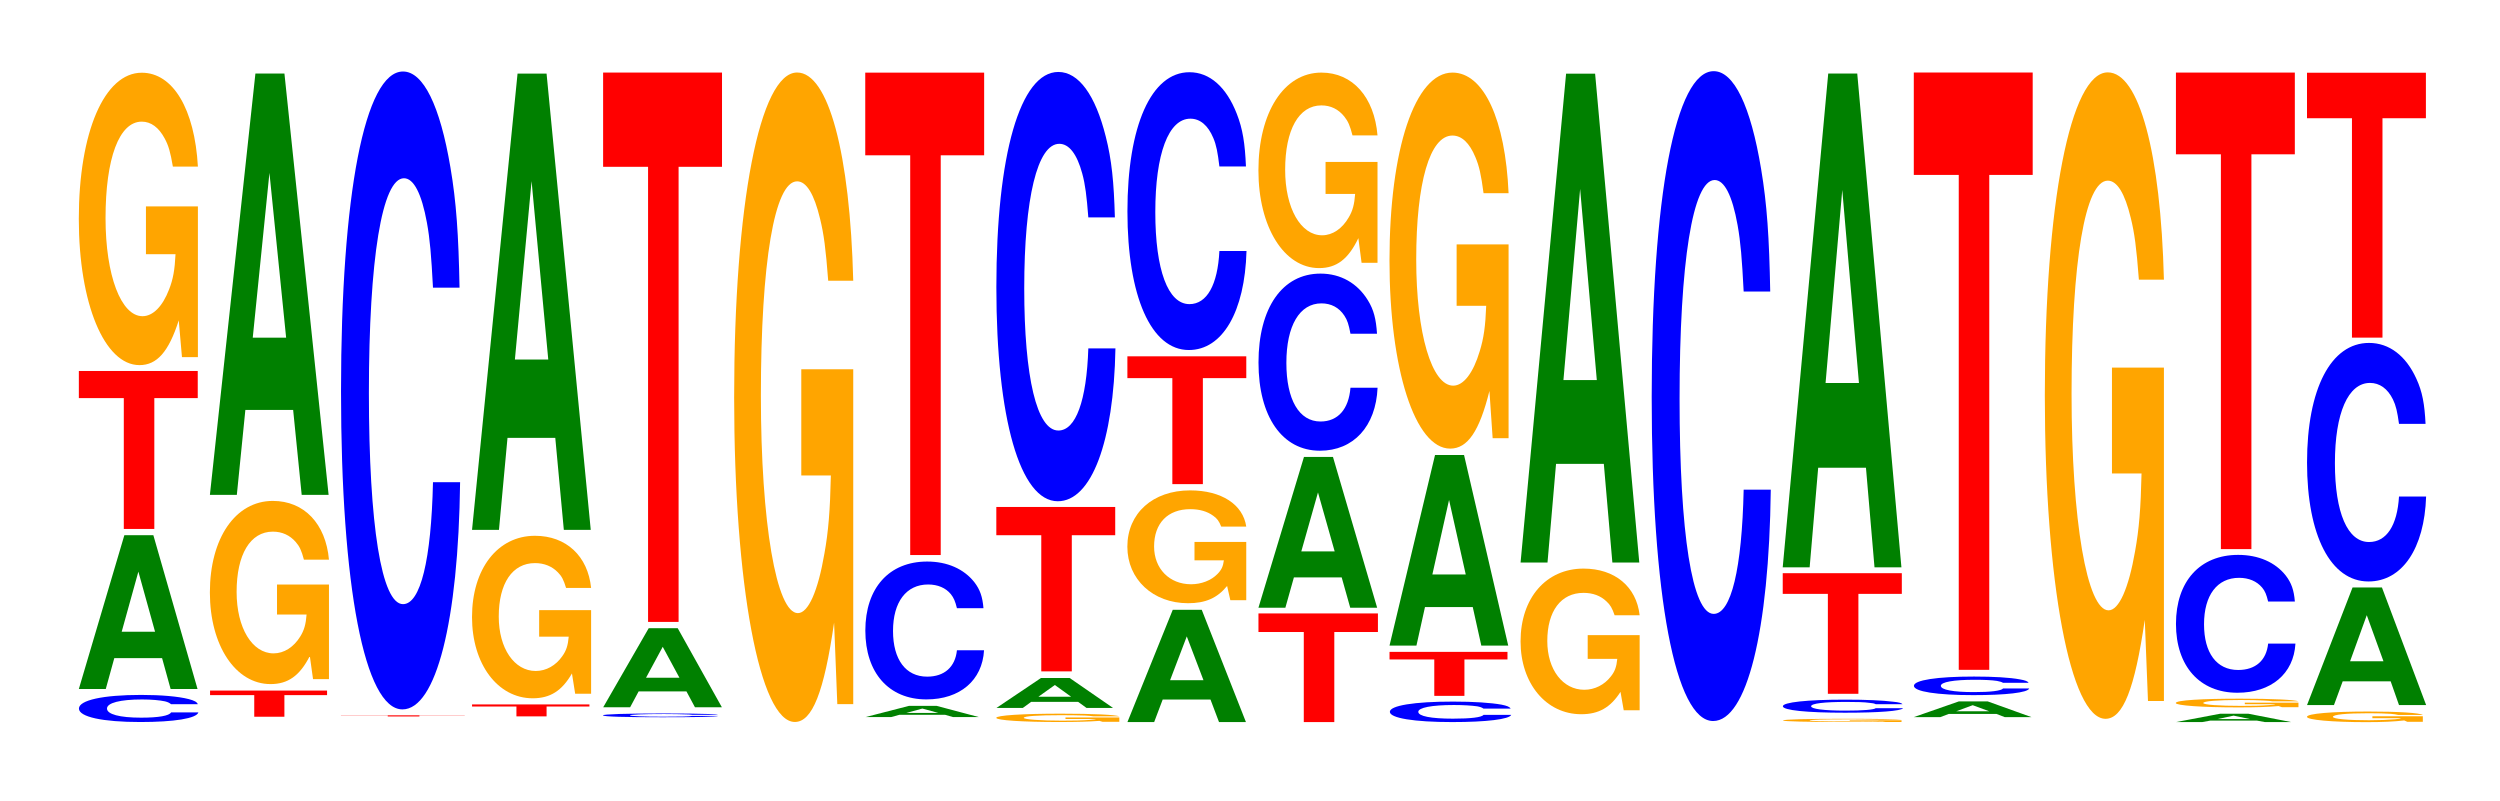
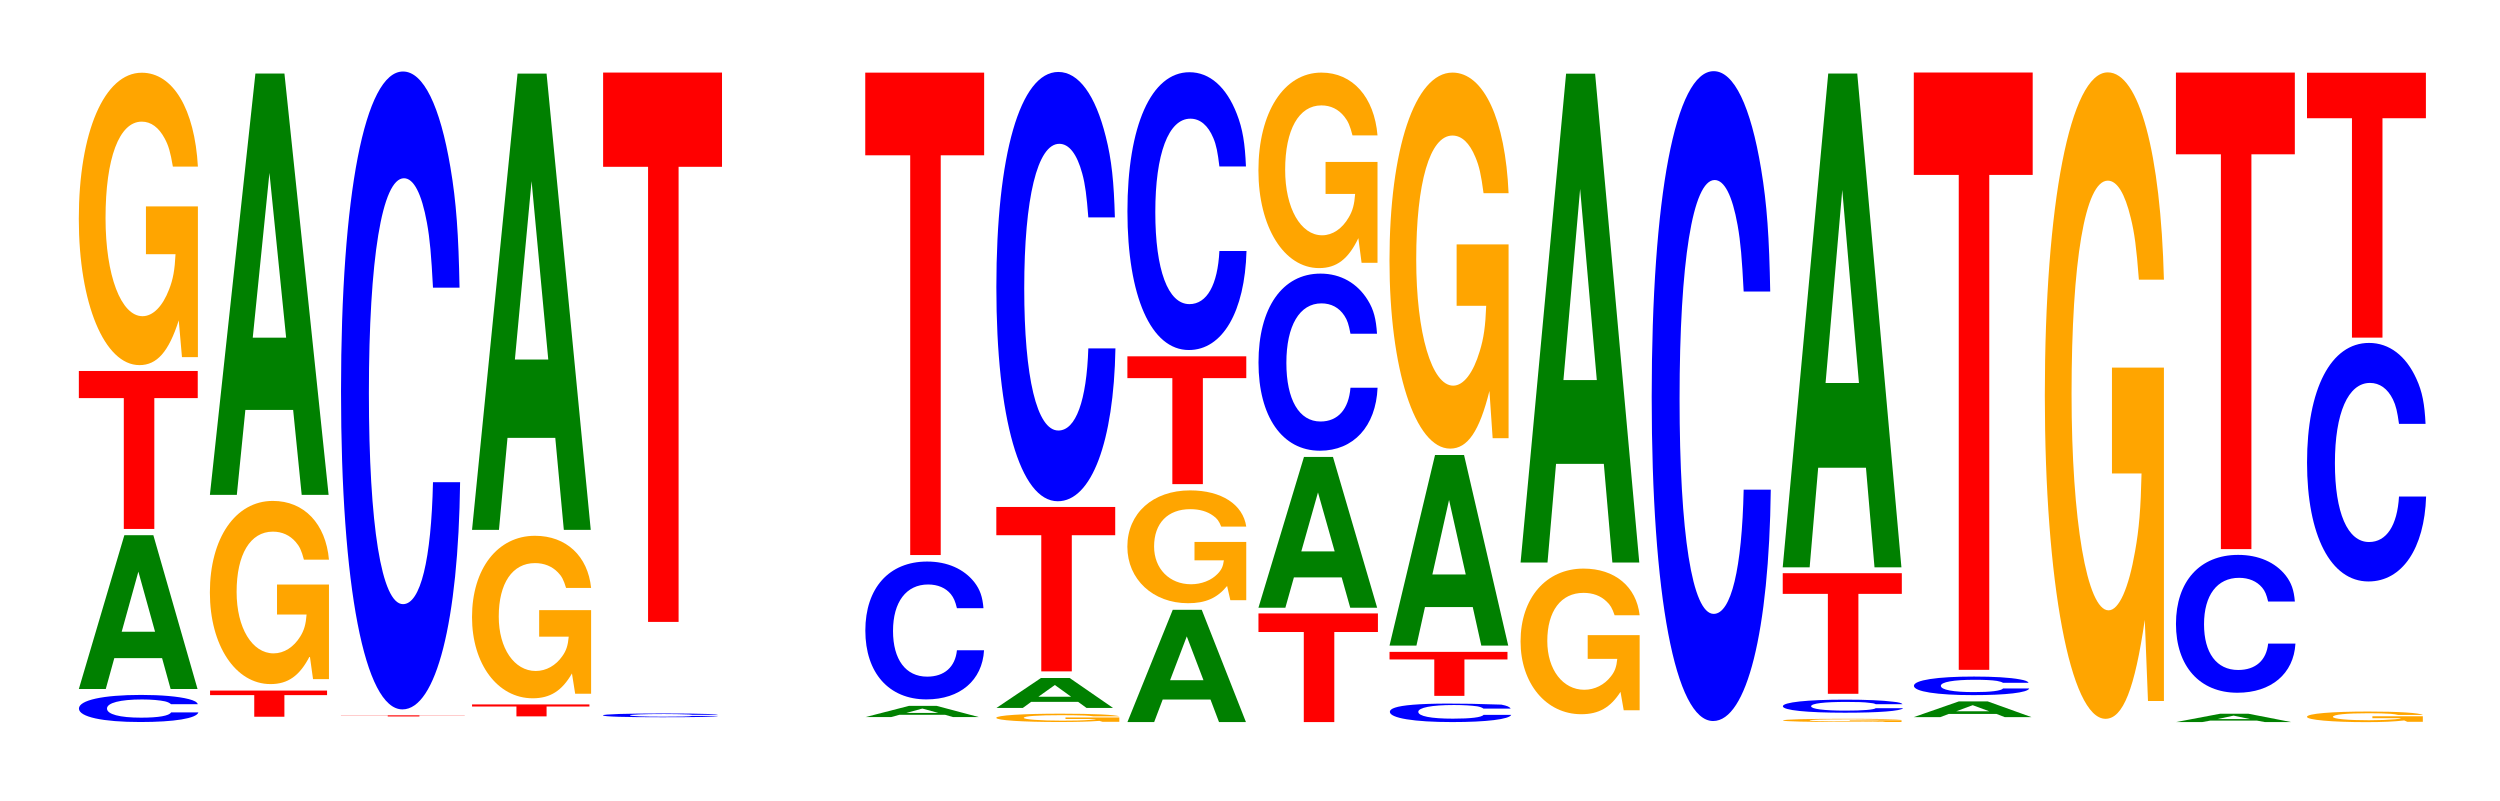
<svg xmlns="http://www.w3.org/2000/svg" xmlns:xlink="http://www.w3.org/1999/xlink" width="206pt" height="66pt" viewBox="0 0 206 66" version="1.1">
  <defs>
    <g>
      <symbol overflow="visible" id="glyph0-0">
        <path style="stroke:none;" d="M 10.469 -1.406 C 10.391 -1.594 10.188 -1.703 9.719 -1.828 C 8.859 -2.047 7.469 -2.172 5.797 -2.172 C 2.641 -2.172 0.672 -1.734 0.672 -1.047 C 0.672 -0.359 2.625 0.062 5.734 0.062 C 8.516 0.062 10.375 -0.234 10.516 -0.734 L 8.266 -0.734 C 8.125 -0.453 7.234 -0.297 5.797 -0.297 C 4.016 -0.297 2.984 -0.578 2.984 -1.047 C 2.984 -1.516 4.062 -1.797 5.875 -1.797 C 6.672 -1.797 7.328 -1.734 7.766 -1.641 C 8.016 -1.578 8.125 -1.516 8.266 -1.406 Z M 10.469 -1.406 " />
      </symbol>
      <symbol overflow="visible" id="glyph1-0">
        <path style="stroke:none;" d="M 7.234 -2.547 L 7.938 0 L 10.156 0 L 6.516 -12.672 L 4.125 -12.672 L 0.375 0 L 2.594 0 L 3.297 -2.547 Z M 6.656 -4.719 L 3.906 -4.719 L 5.281 -9.672 Z M 6.656 -4.719 " />
      </symbol>
      <symbol overflow="visible" id="glyph2-0">
        <path style="stroke:none;" d="M 6.453 -10.781 L 10.031 -10.781 L 10.031 -13.016 L 0.234 -13.016 L 0.234 -10.781 L 3.938 -10.781 L 3.938 0 L 6.453 0 Z M 6.453 -10.781 " />
      </symbol>
      <symbol overflow="visible" id="glyph3-0">
        <path style="stroke:none;" d="M 10.422 -12.359 L 6.141 -12.359 L 6.141 -8.422 L 8.578 -8.422 C 8.516 -7.125 8.375 -6.344 8.047 -5.516 C 7.516 -4.125 6.719 -3.312 5.859 -3.312 C 4.094 -3.312 2.812 -6.656 2.812 -11.391 C 2.812 -16.344 3.938 -19.344 5.797 -19.344 C 6.562 -19.344 7.203 -18.859 7.688 -17.953 C 8 -17.375 8.156 -16.844 8.359 -15.641 L 10.422 -15.641 C 10.156 -20.375 8.375 -23.375 5.797 -23.375 C 2.719 -23.375 0.609 -18.484 0.609 -11.328 C 0.609 -4.359 2.719 0.719 5.609 0.719 C 7.047 0.719 8.016 -0.375 8.844 -2.969 L 9.109 0.062 L 10.422 0.062 Z M 10.422 -12.359 " />
      </symbol>
      <symbol overflow="visible" id="glyph4-0">
        <path style="stroke:none;" d="M 6.359 -1.781 L 9.875 -1.781 L 9.875 -2.156 L 0.234 -2.156 L 0.234 -1.781 L 3.875 -1.781 L 3.875 0 L 6.359 0 Z M 6.359 -1.781 " />
      </symbol>
      <symbol overflow="visible" id="glyph5-0">
        <path style="stroke:none;" d="M 10.422 -7.75 L 6.141 -7.75 L 6.141 -5.281 L 8.578 -5.281 C 8.516 -4.469 8.375 -3.969 8.047 -3.453 C 7.516 -2.594 6.719 -2.078 5.859 -2.078 C 4.094 -2.078 2.812 -4.172 2.812 -7.141 C 2.812 -10.234 3.938 -12.109 5.797 -12.109 C 6.562 -12.109 7.203 -11.812 7.688 -11.25 C 8 -10.891 8.156 -10.562 8.359 -9.797 L 10.422 -9.797 C 10.156 -12.766 8.375 -14.641 5.797 -14.641 C 2.719 -14.641 0.609 -11.578 0.609 -7.094 C 0.609 -2.734 2.719 0.453 5.609 0.453 C 7.047 0.453 8.016 -0.234 8.844 -1.859 L 9.109 0.047 L 10.422 0.047 Z M 10.422 -7.75 " />
      </symbol>
      <symbol overflow="visible" id="glyph6-0">
        <path style="stroke:none;" d="M 7.234 -7 L 7.938 0 L 10.156 0 L 6.516 -34.719 L 4.125 -34.719 L 0.375 0 L 2.594 0 L 3.297 -7 Z M 6.656 -12.953 L 3.906 -12.953 L 5.281 -26.531 Z M 6.656 -12.953 " />
      </symbol>
      <symbol overflow="visible" id="glyph7-0">
        <path style="stroke:none;" d="M 6.719 -0.078 L 10.453 -0.078 L 10.453 -0.094 L 0.25 -0.094 L 0.25 -0.078 L 4.109 -0.078 L 4.109 0 L 6.719 0 Z M 6.719 -0.078 " />
      </symbol>
      <symbol overflow="visible" id="glyph8-0">
        <path style="stroke:none;" d="M 10.438 -33.172 C 10.359 -37.5 10.172 -40.25 9.688 -43.078 C 8.828 -48.172 7.453 -50.984 5.781 -50.984 C 2.641 -50.984 0.672 -40.875 0.672 -24.641 C 0.672 -8.531 2.625 1.578 5.734 1.578 C 8.5 1.578 10.344 -5.641 10.484 -17.141 L 8.25 -17.141 C 8.109 -10.734 7.219 -7.094 5.781 -7.094 C 4.016 -7.094 2.969 -13.562 2.969 -24.5 C 2.969 -35.578 4.062 -42.188 5.859 -42.188 C 6.656 -42.188 7.312 -40.938 7.75 -38.531 C 8 -37.156 8.109 -35.844 8.25 -33.172 Z M 10.438 -33.172 " />
      </symbol>
      <symbol overflow="visible" id="glyph9-0">
        <path style="stroke:none;" d="M 6.375 -0.812 L 9.906 -0.812 L 9.906 -0.984 L 0.234 -0.984 L 0.234 -0.812 L 3.891 -0.812 L 3.891 0 L 6.375 0 Z M 6.375 -0.812 " />
      </symbol>
      <symbol overflow="visible" id="glyph10-0">
        <path style="stroke:none;" d="M 10.422 -6.859 L 6.141 -6.859 L 6.141 -4.672 L 8.578 -4.672 C 8.516 -3.953 8.375 -3.516 8.047 -3.062 C 7.516 -2.297 6.719 -1.844 5.859 -1.844 C 4.094 -1.844 2.812 -3.703 2.812 -6.328 C 2.812 -9.078 3.938 -10.734 5.797 -10.734 C 6.562 -10.734 7.203 -10.469 7.688 -9.969 C 8 -9.656 8.156 -9.359 8.359 -8.688 L 10.422 -8.688 C 10.156 -11.312 8.375 -12.984 5.797 -12.984 C 2.719 -12.984 0.609 -10.266 0.609 -6.281 C 0.609 -2.422 2.719 0.406 5.609 0.406 C 7.047 0.406 8.016 -0.203 8.844 -1.641 L 9.109 0.031 L 10.422 0.031 Z M 10.422 -6.859 " />
      </symbol>
      <symbol overflow="visible" id="glyph11-0">
        <path style="stroke:none;" d="M 7.234 -7.578 L 7.938 0 L 10.156 0 L 6.516 -37.594 L 4.125 -37.594 L 0.375 0 L 2.594 0 L 3.297 -7.578 Z M 6.656 -14.031 L 3.906 -14.031 L 5.281 -28.734 Z M 6.656 -14.031 " />
      </symbol>
      <symbol overflow="visible" id="glyph12-0">
        <path style="stroke:none;" d="M 10.125 -0.203 C 10.047 -0.234 9.859 -0.25 9.391 -0.266 C 8.562 -0.297 7.234 -0.312 5.609 -0.312 C 2.547 -0.312 0.656 -0.25 0.656 -0.156 C 0.656 -0.047 2.531 0 5.547 0 C 8.234 0 10.031 -0.031 10.172 -0.109 L 8 -0.109 C 7.859 -0.062 6.984 -0.047 5.609 -0.047 C 3.891 -0.047 2.875 -0.094 2.875 -0.156 C 2.875 -0.219 3.938 -0.266 5.688 -0.266 C 6.453 -0.266 7.094 -0.25 7.516 -0.234 C 7.75 -0.234 7.859 -0.219 8 -0.203 Z M 10.125 -0.203 " />
      </symbol>
      <symbol overflow="visible" id="glyph13-0">
-         <path style="stroke:none;" d="M 7.234 -1.312 L 7.938 0 L 10.156 0 L 6.516 -6.516 L 4.125 -6.516 L 0.375 0 L 2.594 0 L 3.297 -1.312 Z M 6.656 -2.438 L 3.906 -2.438 L 5.281 -4.984 Z M 6.656 -2.438 " />
-       </symbol>
+         </symbol>
      <symbol overflow="visible" id="glyph14-0">
        <path style="stroke:none;" d="M 6.453 -37.5 L 10.031 -37.5 L 10.031 -45.266 L 0.234 -45.266 L 0.234 -37.5 L 3.938 -37.5 L 3.938 0 L 6.453 0 Z M 6.453 -37.5 " />
      </symbol>
      <symbol overflow="visible" id="glyph15-0">
-         <path style="stroke:none;" d="M 10.422 -27.453 L 6.141 -27.453 L 6.141 -18.703 L 8.578 -18.703 C 8.516 -15.828 8.375 -14.078 8.047 -12.266 C 7.516 -9.172 6.719 -7.359 5.859 -7.359 C 4.094 -7.359 2.812 -14.781 2.812 -25.281 C 2.812 -36.281 3.938 -42.938 5.797 -42.938 C 6.562 -42.938 7.203 -41.891 7.688 -39.859 C 8 -38.594 8.156 -37.406 8.359 -34.75 L 10.422 -34.75 C 10.156 -45.25 8.375 -51.906 5.797 -51.906 C 2.719 -51.906 0.609 -41.047 0.609 -25.141 C 0.609 -9.672 2.719 1.609 5.609 1.609 C 7.047 1.609 8.016 -0.844 8.844 -6.578 L 9.109 0.141 L 10.422 0.141 Z M 10.422 -27.453 " />
-       </symbol>
+         </symbol>
      <symbol overflow="visible" id="glyph16-0">
        <path style="stroke:none;" d="M 6.922 -0.188 L 7.578 0 L 9.703 0 L 6.234 -0.922 L 3.938 -0.922 L 0.359 0 L 2.469 0 L 3.156 -0.188 Z M 6.359 -0.344 L 3.734 -0.344 L 5.047 -0.703 Z M 6.359 -0.344 " />
      </symbol>
      <symbol overflow="visible" id="glyph17-0">
        <path style="stroke:none;" d="M 10.406 -7.172 C 10.328 -8.109 10.125 -8.703 9.656 -9.312 C 8.797 -10.406 7.422 -11.016 5.766 -11.016 C 2.625 -11.016 0.672 -8.828 0.672 -5.328 C 0.672 -1.844 2.609 0.344 5.703 0.344 C 8.469 0.344 10.312 -1.219 10.453 -3.703 L 8.219 -3.703 C 8.078 -2.328 7.188 -1.531 5.766 -1.531 C 4 -1.531 2.953 -2.938 2.953 -5.297 C 2.953 -7.688 4.047 -9.125 5.844 -9.125 C 6.641 -9.125 7.297 -8.844 7.719 -8.328 C 7.953 -8.031 8.078 -7.75 8.219 -7.172 Z M 10.406 -7.172 " />
      </symbol>
      <symbol overflow="visible" id="glyph18-0">
        <path style="stroke:none;" d="M 6.453 -32.938 L 10.031 -32.938 L 10.031 -39.75 L 0.234 -39.75 L 0.234 -32.938 L 3.938 -32.938 L 3.938 0 L 6.453 0 Z M 6.453 -32.938 " />
      </symbol>
      <symbol overflow="visible" id="glyph19-0">
        <path style="stroke:none;" d="M 10.781 -0.359 L 6.344 -0.359 L 6.344 -0.234 L 8.859 -0.234 C 8.812 -0.203 8.656 -0.188 8.328 -0.156 C 7.781 -0.109 6.938 -0.094 6.062 -0.094 C 4.234 -0.094 2.906 -0.203 2.906 -0.328 C 2.906 -0.469 4.078 -0.547 6 -0.547 C 6.797 -0.547 7.453 -0.531 7.953 -0.516 C 8.281 -0.5 8.438 -0.484 8.641 -0.453 L 10.781 -0.453 C 10.5 -0.578 8.656 -0.672 5.984 -0.672 C 2.797 -0.672 0.641 -0.531 0.641 -0.328 C 0.641 -0.125 2.812 0.016 5.812 0.016 C 7.297 0.016 8.297 -0.016 9.141 -0.078 L 9.406 0 L 10.781 0 Z M 10.781 -0.359 " />
      </symbol>
      <symbol overflow="visible" id="glyph20-0">
        <path style="stroke:none;" d="M 7.109 -0.5 L 7.797 0 L 9.984 0 L 6.406 -2.469 L 4.047 -2.469 L 0.375 0 L 2.547 0 L 3.234 -0.5 Z M 6.531 -0.922 L 3.828 -0.922 L 5.188 -1.891 Z M 6.531 -0.922 " />
      </symbol>
      <symbol overflow="visible" id="glyph21-0">
        <path style="stroke:none;" d="M 6.453 -11.219 L 10.031 -11.219 L 10.031 -13.547 L 0.234 -13.547 L 0.234 -11.219 L 3.938 -11.219 L 3.938 0 L 6.453 0 Z M 6.453 -11.219 " />
      </symbol>
      <symbol overflow="visible" id="glyph22-0">
        <path style="stroke:none;" d="M 10.438 -22.328 C 10.359 -25.234 10.172 -27.094 9.688 -28.984 C 8.828 -32.422 7.453 -34.312 5.781 -34.312 C 2.641 -34.312 0.672 -27.516 0.672 -16.578 C 0.672 -5.75 2.625 1.062 5.734 1.062 C 8.5 1.062 10.344 -3.797 10.484 -11.531 L 8.25 -11.531 C 8.109 -7.219 7.219 -4.766 5.781 -4.766 C 4.016 -4.766 2.969 -9.125 2.969 -16.484 C 2.969 -23.938 4.062 -28.391 5.859 -28.391 C 6.656 -28.391 7.312 -27.562 7.75 -25.938 C 8 -25.016 8.109 -24.125 8.25 -22.328 Z M 10.438 -22.328 " />
      </symbol>
      <symbol overflow="visible" id="glyph23-0">
        <path style="stroke:none;" d="M 7.219 -1.859 L 7.922 0 L 10.141 0 L 6.5 -9.25 L 4.109 -9.25 L 0.375 0 L 2.578 0 L 3.281 -1.859 Z M 6.641 -3.453 L 3.891 -3.453 L 5.266 -7.062 Z M 6.641 -3.453 " />
      </symbol>
      <symbol overflow="visible" id="glyph24-0">
        <path style="stroke:none;" d="M 10.406 -4.766 L 6.141 -4.766 L 6.141 -3.25 L 8.562 -3.25 C 8.5 -2.75 8.359 -2.453 8.031 -2.125 C 7.516 -1.594 6.703 -1.281 5.859 -1.281 C 4.078 -1.281 2.812 -2.562 2.812 -4.391 C 2.812 -6.312 3.938 -7.469 5.797 -7.469 C 6.562 -7.469 7.203 -7.281 7.688 -6.922 C 8 -6.703 8.156 -6.5 8.344 -6.031 L 10.406 -6.031 C 10.141 -7.859 8.359 -9.016 5.781 -9.016 C 2.703 -9.016 0.609 -7.125 0.609 -4.375 C 0.609 -1.688 2.719 0.281 5.609 0.281 C 7.047 0.281 8.016 -0.141 8.828 -1.141 L 9.094 0.031 L 10.406 0.031 Z M 10.406 -4.766 " />
      </symbol>
      <symbol overflow="visible" id="glyph25-0">
        <path style="stroke:none;" d="M 6.453 -8.734 L 10.031 -8.734 L 10.031 -10.531 L 0.234 -10.531 L 0.234 -8.734 L 3.938 -8.734 L 3.938 0 L 6.453 0 Z M 6.453 -8.734 " />
      </symbol>
      <symbol overflow="visible" id="glyph26-0">
        <path style="stroke:none;" d="M 10.438 -14.438 C 10.359 -16.328 10.172 -17.531 9.688 -18.766 C 8.828 -20.984 7.453 -22.203 5.781 -22.203 C 2.641 -22.203 0.672 -17.797 0.672 -10.734 C 0.672 -3.719 2.625 0.688 5.734 0.688 C 8.5 0.688 10.344 -2.453 10.484 -7.469 L 8.25 -7.469 C 8.109 -4.672 7.219 -3.094 5.781 -3.094 C 4.016 -3.094 2.969 -5.906 2.969 -10.672 C 2.969 -15.5 4.062 -18.375 5.859 -18.375 C 6.656 -18.375 7.312 -17.828 7.75 -16.781 C 8 -16.188 8.109 -15.609 8.25 -14.438 Z M 10.438 -14.438 " />
      </symbol>
      <symbol overflow="visible" id="glyph27-0">
        <path style="stroke:none;" d="M 6.484 -7.422 L 10.078 -7.422 L 10.078 -8.953 L 0.234 -8.953 L 0.234 -7.422 L 3.969 -7.422 L 3.969 0 L 6.484 0 Z M 6.484 -7.422 " />
      </symbol>
      <symbol overflow="visible" id="glyph28-0">
        <path style="stroke:none;" d="M 7.234 -2.5 L 7.938 0 L 10.156 0 L 6.516 -12.422 L 4.125 -12.422 L 0.375 0 L 2.594 0 L 3.297 -2.5 Z M 6.656 -4.641 L 3.906 -4.641 L 5.281 -9.5 Z M 6.656 -4.641 " />
      </symbol>
      <symbol overflow="visible" id="glyph29-0">
        <path style="stroke:none;" d="M 10.438 -9.203 C 10.359 -10.406 10.172 -11.172 9.688 -11.953 C 8.828 -13.359 7.453 -14.156 5.781 -14.156 C 2.641 -14.156 0.672 -11.344 0.672 -6.828 C 0.672 -2.375 2.625 0.438 5.734 0.438 C 8.5 0.438 10.344 -1.562 10.484 -4.75 L 8.25 -4.75 C 8.109 -2.984 7.219 -1.969 5.781 -1.969 C 4.016 -1.969 2.969 -3.766 2.969 -6.797 C 2.969 -9.875 4.062 -11.703 5.859 -11.703 C 6.656 -11.703 7.312 -11.359 7.75 -10.688 C 8 -10.312 8.109 -9.953 8.25 -9.203 Z M 10.438 -9.203 " />
      </symbol>
      <symbol overflow="visible" id="glyph30-0">
        <path style="stroke:none;" d="M 10.422 -8.266 L 6.141 -8.266 L 6.141 -5.625 L 8.578 -5.625 C 8.516 -4.766 8.375 -4.234 8.047 -3.688 C 7.516 -2.766 6.719 -2.219 5.859 -2.219 C 4.094 -2.219 2.812 -4.453 2.812 -7.609 C 2.812 -10.922 3.938 -12.922 5.797 -12.922 C 6.562 -12.922 7.203 -12.609 7.688 -12 C 8 -11.609 8.156 -11.25 8.359 -10.453 L 10.422 -10.453 C 10.156 -13.609 8.375 -15.625 5.797 -15.625 C 2.719 -15.625 0.609 -12.359 0.609 -7.562 C 0.609 -2.906 2.719 0.484 5.609 0.484 C 7.047 0.484 8.016 -0.25 8.844 -1.984 L 9.109 0.047 L 10.422 0.047 Z M 10.422 -8.266 " />
      </symbol>
      <symbol overflow="visible" id="glyph31-0">
-         <path style="stroke:none;" d="M 10.641 -1.062 C 10.562 -1.203 10.359 -1.297 9.875 -1.391 C 9 -1.547 7.594 -1.641 5.891 -1.641 C 2.688 -1.641 0.688 -1.312 0.688 -0.797 C 0.688 -0.281 2.672 0.047 5.828 0.047 C 8.656 0.047 10.547 -0.188 10.688 -0.547 L 8.406 -0.547 C 8.266 -0.344 7.344 -0.234 5.891 -0.234 C 4.078 -0.234 3.031 -0.438 3.031 -0.797 C 3.031 -1.141 4.125 -1.359 5.969 -1.359 C 6.781 -1.359 7.453 -1.312 7.891 -1.25 C 8.141 -1.203 8.266 -1.156 8.406 -1.062 Z M 10.641 -1.062 " />
+         <path style="stroke:none;" d="M 10.641 -1.062 C 10.562 -1.203 10.359 -1.297 9.875 -1.391 C 2.688 -1.641 0.688 -1.312 0.688 -0.797 C 0.688 -0.281 2.672 0.047 5.828 0.047 C 8.656 0.047 10.547 -0.188 10.688 -0.547 L 8.406 -0.547 C 8.266 -0.344 7.344 -0.234 5.891 -0.234 C 4.078 -0.234 3.031 -0.438 3.031 -0.797 C 3.031 -1.141 4.125 -1.359 5.969 -1.359 C 6.781 -1.359 7.453 -1.312 7.891 -1.25 C 8.141 -1.203 8.266 -1.156 8.406 -1.062 Z M 10.641 -1.062 " />
      </symbol>
      <symbol overflow="visible" id="glyph32-0">
        <path style="stroke:none;" d="M 6.406 -3 L 9.953 -3 L 9.953 -3.625 L 0.234 -3.625 L 0.234 -3 L 3.922 -3 L 3.922 0 L 6.406 0 Z M 6.406 -3 " />
      </symbol>
      <symbol overflow="visible" id="glyph33-0">
        <path style="stroke:none;" d="M 7.234 -3.172 L 7.938 0 L 10.156 0 L 6.516 -15.703 L 4.125 -15.703 L 0.375 0 L 2.594 0 L 3.297 -3.172 Z M 6.656 -5.859 L 3.906 -5.859 L 5.281 -12 Z M 6.656 -5.859 " />
      </symbol>
      <symbol overflow="visible" id="glyph34-0">
        <path style="stroke:none;" d="M 10.422 -15.891 L 6.141 -15.891 L 6.141 -10.828 L 8.578 -10.828 C 8.516 -9.156 8.375 -8.156 8.047 -7.094 C 7.516 -5.312 6.719 -4.25 5.859 -4.25 C 4.094 -4.25 2.812 -8.562 2.812 -14.641 C 2.812 -21 3.938 -24.859 5.797 -24.859 C 6.562 -24.859 7.203 -24.25 7.688 -23.078 C 8 -22.344 8.156 -21.656 8.359 -20.109 L 10.422 -20.109 C 10.156 -26.188 8.375 -30.047 5.797 -30.047 C 2.719 -30.047 0.609 -23.766 0.609 -14.562 C 0.609 -5.594 2.719 0.938 5.609 0.938 C 7.047 0.938 8.016 -0.484 8.844 -3.812 L 9.109 0.078 L 10.422 0.078 Z M 10.422 -15.891 " />
      </symbol>
      <symbol overflow="visible" id="glyph35-0">
        <path style="stroke:none;" d="M 10.422 -6.156 L 6.141 -6.156 L 6.141 -4.203 L 8.578 -4.203 C 8.516 -3.547 8.375 -3.156 8.047 -2.75 C 7.516 -2.062 6.719 -1.656 5.859 -1.656 C 4.094 -1.656 2.812 -3.312 2.812 -5.672 C 2.812 -8.141 3.938 -9.641 5.797 -9.641 C 6.562 -9.641 7.203 -9.406 7.688 -8.938 C 8 -8.656 8.156 -8.391 8.359 -7.797 L 10.422 -7.797 C 10.156 -10.156 8.375 -11.641 5.797 -11.641 C 2.719 -11.641 0.609 -9.219 0.609 -5.641 C 0.609 -2.172 2.719 0.359 5.609 0.359 C 7.047 0.359 8.016 -0.188 8.844 -1.484 L 9.109 0.031 L 10.422 0.031 Z M 10.422 -6.156 " />
      </symbol>
      <symbol overflow="visible" id="glyph36-0">
        <path style="stroke:none;" d="M 7.234 -8.125 L 7.938 0 L 10.156 0 L 6.516 -40.281 L 4.125 -40.281 L 0.375 0 L 2.594 0 L 3.297 -8.125 Z M 6.656 -15.031 L 3.906 -15.031 L 5.281 -30.781 Z M 6.656 -15.031 " />
      </symbol>
      <symbol overflow="visible" id="glyph37-0">
        <path style="stroke:none;" d="M 10.438 -33.781 C 10.359 -38.203 10.172 -41 9.688 -43.875 C 8.828 -49.062 7.453 -51.938 5.781 -51.938 C 2.641 -51.938 0.672 -41.641 0.672 -25.094 C 0.672 -8.688 2.625 1.609 5.734 1.609 C 8.5 1.609 10.344 -5.75 10.484 -17.453 L 8.25 -17.453 C 8.109 -10.938 7.219 -7.219 5.781 -7.219 C 4.016 -7.219 2.969 -13.812 2.969 -24.953 C 2.969 -36.234 4.062 -42.969 5.859 -42.969 C 6.656 -42.969 7.312 -41.703 7.75 -39.25 C 8 -37.844 8.109 -36.516 8.25 -33.781 Z M 10.438 -33.781 " />
      </symbol>
      <symbol overflow="visible" id="glyph38-0">
        <path style="stroke:none;" d="M 10.375 -0.141 L 6.109 -0.141 L 6.109 -0.094 L 8.531 -0.094 C 8.484 -0.078 8.328 -0.078 8.016 -0.062 C 7.484 -0.047 6.688 -0.047 5.844 -0.047 C 4.078 -0.047 2.797 -0.078 2.797 -0.125 C 2.797 -0.188 3.922 -0.219 5.781 -0.219 C 6.531 -0.219 7.188 -0.219 7.656 -0.203 C 7.969 -0.203 8.125 -0.188 8.312 -0.188 L 10.375 -0.188 C 10.109 -0.234 8.328 -0.266 5.766 -0.266 C 2.703 -0.266 0.609 -0.219 0.609 -0.125 C 0.609 -0.047 2.719 0 5.594 0 C 7.016 0 7.984 0 8.797 -0.031 L 9.062 0 L 10.375 0 Z M 10.375 -0.141 " />
      </symbol>
      <symbol overflow="visible" id="glyph39-0">
        <path style="stroke:none;" d="M 10.531 -0.672 C 10.453 -0.766 10.25 -0.828 9.766 -0.875 C 8.906 -0.984 7.516 -1.047 5.828 -1.047 C 2.656 -1.047 0.672 -0.828 0.672 -0.5 C 0.672 -0.172 2.641 0.031 5.781 0.031 C 8.562 0.031 10.438 -0.109 10.578 -0.344 L 8.328 -0.344 C 8.188 -0.219 7.266 -0.141 5.828 -0.141 C 4.047 -0.141 3 -0.281 3 -0.5 C 3 -0.734 4.094 -0.859 5.906 -0.859 C 6.719 -0.859 7.375 -0.844 7.812 -0.781 C 8.062 -0.766 8.188 -0.734 8.328 -0.672 Z M 10.531 -0.672 " />
      </symbol>
      <symbol overflow="visible" id="glyph40-0">
        <path style="stroke:none;" d="M 6.469 -8.234 L 10.047 -8.234 L 10.047 -9.938 L 0.234 -9.938 L 0.234 -8.234 L 3.953 -8.234 L 3.953 0 L 6.469 0 Z M 6.469 -8.234 " />
      </symbol>
      <symbol overflow="visible" id="glyph41-0">
        <path style="stroke:none;" d="M 7.234 -8.203 L 7.938 0 L 10.156 0 L 6.516 -40.688 L 4.125 -40.688 L 0.375 0 L 2.594 0 L 3.297 -8.203 Z M 6.656 -15.188 L 3.906 -15.188 L 5.281 -31.094 Z M 6.656 -15.188 " />
      </symbol>
      <symbol overflow="visible" id="glyph42-0">
        <path style="stroke:none;" d="M 7.188 -0.266 L 7.875 0 L 10.078 0 L 6.469 -1.297 L 4.094 -1.297 L 0.375 0 L 2.562 0 L 3.266 -0.266 Z M 6.594 -0.484 L 3.875 -0.484 L 5.234 -0.984 Z M 6.594 -0.484 " />
      </symbol>
      <symbol overflow="visible" id="glyph43-0">
        <path style="stroke:none;" d="M 10.109 -0.969 C 10.031 -1.094 9.844 -1.172 9.391 -1.25 C 8.562 -1.406 7.219 -1.484 5.609 -1.484 C 2.547 -1.484 0.656 -1.188 0.656 -0.719 C 0.656 -0.25 2.531 0.047 5.547 0.047 C 8.234 0.047 10.031 -0.156 10.156 -0.5 L 8 -0.5 C 7.859 -0.312 6.984 -0.203 5.609 -0.203 C 3.891 -0.203 2.875 -0.391 2.875 -0.719 C 2.875 -1.031 3.922 -1.219 5.672 -1.219 C 6.453 -1.219 7.094 -1.188 7.5 -1.125 C 7.734 -1.078 7.859 -1.047 8 -0.969 Z M 10.109 -0.969 " />
      </symbol>
      <symbol overflow="visible" id="glyph44-0">
        <path style="stroke:none;" d="M 6.453 -40.781 L 10.031 -40.781 L 10.031 -49.219 L 0.234 -49.219 L 0.234 -40.781 L 3.938 -40.781 L 3.938 0 L 6.453 0 Z M 6.453 -40.781 " />
      </symbol>
      <symbol overflow="visible" id="glyph45-0">
        <path style="stroke:none;" d="M 10.422 -27.328 L 6.141 -27.328 L 6.141 -18.609 L 8.578 -18.609 C 8.516 -15.75 8.375 -14.016 8.047 -12.203 C 7.516 -9.141 6.719 -7.328 5.859 -7.328 C 4.094 -7.328 2.812 -14.703 2.812 -25.172 C 2.812 -36.109 3.938 -42.734 5.797 -42.734 C 6.562 -42.734 7.203 -41.688 7.688 -39.672 C 8 -38.422 8.156 -37.234 8.359 -34.578 L 10.422 -34.578 C 10.156 -45.031 8.375 -51.656 5.797 -51.656 C 2.719 -51.656 0.609 -40.859 0.609 -25.031 C 0.609 -9.625 2.719 1.609 5.609 1.609 C 7.047 1.609 8.016 -0.844 8.844 -6.547 L 9.109 0.141 L 10.422 0.141 Z M 10.422 -27.328 " />
      </symbol>
      <symbol overflow="visible" id="glyph46-0">
        <path style="stroke:none;" d="M 7.016 -0.125 L 7.688 0 L 9.859 0 L 6.328 -0.688 L 4 -0.688 L 0.359 0 L 2.516 0 L 3.203 -0.125 Z M 6.453 -0.25 L 3.781 -0.25 L 5.109 -0.531 Z M 6.453 -0.25 " />
      </symbol>
      <symbol overflow="visible" id="glyph47-0">
-         <path style="stroke:none;" d="M 10.75 -0.375 L 6.328 -0.375 L 6.328 -0.25 L 8.844 -0.25 C 8.781 -0.203 8.625 -0.203 8.297 -0.172 C 7.75 -0.125 6.922 -0.109 6.047 -0.109 C 4.219 -0.109 2.906 -0.203 2.906 -0.344 C 2.906 -0.5 4.062 -0.594 5.984 -0.594 C 6.766 -0.594 7.438 -0.578 7.938 -0.547 C 8.25 -0.531 8.422 -0.516 8.609 -0.484 L 10.75 -0.484 C 10.469 -0.609 8.625 -0.703 5.969 -0.703 C 2.797 -0.703 0.641 -0.578 0.641 -0.344 C 0.641 -0.141 2.812 0.016 5.781 0.016 C 7.266 0.016 8.266 -0.016 9.109 -0.094 L 9.391 0 L 10.75 0 Z M 10.75 -0.375 " />
-       </symbol>
+         </symbol>
      <symbol overflow="visible" id="glyph48-0">
        <path style="stroke:none;" d="M 10.469 -7.172 C 10.391 -8.109 10.188 -8.703 9.719 -9.312 C 8.859 -10.406 7.469 -11.016 5.797 -11.016 C 2.641 -11.016 0.672 -8.828 0.672 -5.328 C 0.672 -1.844 2.625 0.344 5.734 0.344 C 8.516 0.344 10.375 -1.219 10.516 -3.703 L 8.266 -3.703 C 8.125 -2.328 7.234 -1.531 5.797 -1.531 C 4.016 -1.531 2.984 -2.938 2.984 -5.297 C 2.984 -7.688 4.062 -9.125 5.875 -9.125 C 6.672 -9.125 7.328 -8.844 7.766 -8.328 C 8.016 -8.031 8.125 -7.75 8.266 -7.172 Z M 10.469 -7.172 " />
      </symbol>
      <symbol overflow="visible" id="glyph49-0">
        <path style="stroke:none;" d="M 6.453 -32.531 L 10.031 -32.531 L 10.031 -39.266 L 0.234 -39.266 L 0.234 -32.531 L 3.938 -32.531 L 3.938 0 L 6.453 0 Z M 6.453 -32.531 " />
      </symbol>
      <symbol overflow="visible" id="glyph50-0">
        <path style="stroke:none;" d="M 10.141 -0.453 L 5.984 -0.453 L 5.984 -0.297 L 8.344 -0.297 C 8.281 -0.25 8.141 -0.234 7.828 -0.203 C 7.312 -0.156 6.531 -0.125 5.703 -0.125 C 3.984 -0.125 2.734 -0.234 2.734 -0.406 C 2.734 -0.594 3.844 -0.703 5.656 -0.703 C 6.391 -0.703 7.016 -0.688 7.484 -0.656 C 7.781 -0.625 7.953 -0.609 8.125 -0.562 L 10.141 -0.562 C 9.891 -0.734 8.141 -0.844 5.641 -0.844 C 2.641 -0.844 0.594 -0.672 0.594 -0.406 C 0.594 -0.156 2.656 0.031 5.469 0.031 C 6.859 0.031 7.797 -0.016 8.609 -0.109 L 8.859 0 L 10.141 0 Z M 10.141 -0.453 " />
      </symbol>
      <symbol overflow="visible" id="glyph51-0">
-         <path style="stroke:none;" d="M 7.266 -1.953 L 7.953 0 L 10.188 0 L 6.547 -9.688 L 4.125 -9.688 L 0.375 0 L 2.594 0 L 3.312 -1.953 Z M 6.672 -3.609 L 3.922 -3.609 L 5.297 -7.406 Z M 6.672 -3.609 " />
-       </symbol>
+         </symbol>
      <symbol overflow="visible" id="glyph52-0">
        <path style="stroke:none;" d="M 10.438 -12.391 C 10.359 -14.016 10.172 -15.047 9.688 -16.094 C 8.828 -18 7.453 -19.062 5.781 -19.062 C 2.641 -19.062 0.672 -15.281 0.672 -9.203 C 0.672 -3.188 2.625 0.594 5.734 0.594 C 8.5 0.594 10.344 -2.109 10.484 -6.406 L 8.25 -6.406 C 8.109 -4.016 7.219 -2.656 5.781 -2.656 C 4.016 -2.656 2.969 -5.062 2.969 -9.156 C 2.969 -13.297 4.062 -15.766 5.859 -15.766 C 6.656 -15.766 7.312 -15.297 7.75 -14.406 C 8 -13.891 8.109 -13.406 8.25 -12.391 Z M 10.438 -12.391 " />
      </symbol>
      <symbol overflow="visible" id="glyph53-0">
        <path style="stroke:none;" d="M 6.453 -18.078 L 10.031 -18.078 L 10.031 -21.828 L 0.234 -21.828 L 0.234 -18.078 L 3.938 -18.078 L 3.938 0 L 6.453 0 Z M 6.453 -18.078 " />
      </symbol>
    </g>
  </defs>
  <g id="surface1">
    <g style="fill:rgb(0%,0%,100%);fill-opacity:1;">
      <use xlink:href="#glyph0-0" x="5.832" y="59.433" />
    </g>
    <g style="fill:rgb(0%,50.194%,0%);fill-opacity:1;">
      <use xlink:href="#glyph1-0" x="6.121" y="56.775" />
    </g>
    <g style="fill:rgb(100%,0%,0%);fill-opacity:1;">
      <use xlink:href="#glyph2-0" x="6.263" y="43.585" />
    </g>
    <g style="fill:rgb(100%,64.647%,0%);fill-opacity:1;">
      <use xlink:href="#glyph3-0" x="5.885" y="29.367" />
    </g>
    <g style="fill:rgb(100%,0%,0%);fill-opacity:1;">
      <use xlink:href="#glyph4-0" x="17.075" y="59.059" />
    </g>
    <g style="fill:rgb(100%,64.647%,0%);fill-opacity:1;">
      <use xlink:href="#glyph5-0" x="16.685" y="55.916" />
    </g>
    <g style="fill:rgb(0%,50.194%,0%);fill-opacity:1;">
      <use xlink:href="#glyph6-0" x="16.921" y="40.777" />
    </g>
    <g style="fill:rgb(100%,0%,0%);fill-opacity:1;">
      <use xlink:href="#glyph7-0" x="27.841" y="59.036" />
    </g>
    <g style="fill:rgb(0%,0%,100%);fill-opacity:1;">
      <use xlink:href="#glyph8-0" x="27.428" y="56.876" />
    </g>
    <g style="fill:rgb(100%,0%,0%);fill-opacity:1;">
      <use xlink:href="#glyph9-0" x="38.663" y="59.029" />
    </g>
    <g style="fill:rgb(100%,64.647%,0%);fill-opacity:1;">
      <use xlink:href="#glyph10-0" x="38.285" y="57.133" />
    </g>
    <g style="fill:rgb(0%,50.194%,0%);fill-opacity:1;">
      <use xlink:href="#glyph11-0" x="38.521" y="43.659" />
    </g>
    <g style="fill:rgb(0%,0%,100%);fill-opacity:1;">
      <use xlink:href="#glyph12-0" x="49.028" y="59.101" />
    </g>
    <g style="fill:rgb(0%,50.194%,0%);fill-opacity:1;">
      <use xlink:href="#glyph13-0" x="49.328" y="58.281" />
    </g>
    <g style="fill:rgb(100%,0%,0%);fill-opacity:1;">
      <use xlink:href="#glyph14-0" x="49.463" y="51.245" />
    </g>
    <g style="fill:rgb(100%,64.647%,0%);fill-opacity:1;">
      <use xlink:href="#glyph15-0" x="59.885" y="57.881" />
    </g>
    <g style="fill:rgb(0%,50.194%,0%);fill-opacity:1;">
      <use xlink:href="#glyph16-0" x="70.955" y="59.088" />
    </g>
    <g style="fill:rgb(0%,0%,100%);fill-opacity:1;">
      <use xlink:href="#glyph17-0" x="70.632" y="57.287" />
    </g>
    <g style="fill:rgb(100%,0%,0%);fill-opacity:1;">
      <use xlink:href="#glyph18-0" x="71.063" y="45.735" />
    </g>
    <g style="fill:rgb(100%,64.647%,0%);fill-opacity:1;">
      <use xlink:href="#glyph19-0" x="81.451" y="59.478" />
    </g>
    <g style="fill:rgb(0%,50.194%,0%);fill-opacity:1;">
      <use xlink:href="#glyph20-0" x="81.732" y="58.335" />
    </g>
    <g style="fill:rgb(100%,0%,0%);fill-opacity:1;">
      <use xlink:href="#glyph21-0" x="81.863" y="55.321" />
    </g>
    <g style="fill:rgb(0%,0%,100%);fill-opacity:1;">
      <use xlink:href="#glyph22-0" x="81.428" y="40.241" />
    </g>
    <g style="fill:rgb(0%,50.194%,0%);fill-opacity:1;">
      <use xlink:href="#glyph23-0" x="92.525" y="59.5" />
    </g>
    <g style="fill:rgb(100%,64.647%,0%);fill-opacity:1;">
      <use xlink:href="#glyph24-0" x="92.285" y="49.424" />
    </g>
    <g style="fill:rgb(100%,0%,0%);fill-opacity:1;">
      <use xlink:href="#glyph25-0" x="92.663" y="39.892" />
    </g>
    <g style="fill:rgb(0%,0%,100%);fill-opacity:1;">
      <use xlink:href="#glyph26-0" x="92.228" y="28.154" />
    </g>
    <g style="fill:rgb(100%,0%,0%);fill-opacity:1;">
      <use xlink:href="#glyph27-0" x="103.463" y="59.5" />
    </g>
    <g style="fill:rgb(0%,50.194%,0%);fill-opacity:1;">
      <use xlink:href="#glyph28-0" x="103.321" y="50.076" />
    </g>
    <g style="fill:rgb(0%,0%,100%);fill-opacity:1;">
      <use xlink:href="#glyph29-0" x="103.028" y="36.701" />
    </g>
    <g style="fill:rgb(100%,64.647%,0%);fill-opacity:1;">
      <use xlink:href="#glyph30-0" x="103.085" y="21.607" />
    </g>
    <g style="fill:rgb(0%,0%,100%);fill-opacity:1;">
      <use xlink:href="#glyph31-0" x="113.836" y="59.452" />
    </g>
    <g style="fill:rgb(100%,0%,0%);fill-opacity:1;">
      <use xlink:href="#glyph32-0" x="114.263" y="57.339" />
    </g>
    <g style="fill:rgb(0%,50.194%,0%);fill-opacity:1;">
      <use xlink:href="#glyph33-0" x="114.121" y="53.195" />
    </g>
    <g style="fill:rgb(100%,64.647%,0%);fill-opacity:1;">
      <use xlink:href="#glyph34-0" x="113.885" y="36.028" />
    </g>
    <g style="fill:rgb(100%,64.647%,0%);fill-opacity:1;">
      <use xlink:href="#glyph35-0" x="124.685" y="58.493" />
    </g>
    <g style="fill:rgb(0%,50.194%,0%);fill-opacity:1;">
      <use xlink:href="#glyph36-0" x="124.921" y="46.35" />
    </g>
    <g style="fill:rgb(0%,0%,100%);fill-opacity:1;">
      <use xlink:href="#glyph37-0" x="135.428" y="57.803" />
    </g>
    <g style="fill:rgb(100%,64.647%,0%);fill-opacity:1;">
      <use xlink:href="#glyph38-0" x="146.311" y="59.493" />
    </g>
    <g style="fill:rgb(0%,0%,100%);fill-opacity:1;">
      <use xlink:href="#glyph39-0" x="146.236" y="58.697" />
    </g>
    <g style="fill:rgb(100%,0%,0%);fill-opacity:1;">
      <use xlink:href="#glyph40-0" x="146.663" y="57.169" />
    </g>
    <g style="fill:rgb(0%,50.194%,0%);fill-opacity:1;">
      <use xlink:href="#glyph41-0" x="146.521" y="46.747" />
    </g>
    <g style="fill:rgb(0%,50.194%,0%);fill-opacity:1;">
      <use xlink:href="#glyph42-0" x="157.317" y="59.092" />
    </g>
    <g style="fill:rgb(0%,0%,100%);fill-opacity:1;">
      <use xlink:href="#glyph43-0" x="157.051" y="57.232" />
    </g>
    <g style="fill:rgb(100%,0%,0%);fill-opacity:1;">
      <use xlink:href="#glyph44-0" x="157.463" y="55.194" />
    </g>
    <g style="fill:rgb(100%,64.647%,0%);fill-opacity:1;">
      <use xlink:href="#glyph45-0" x="167.885" y="57.62" />
    </g>
    <g style="fill:rgb(0%,50.194%,0%);fill-opacity:1;">
      <use xlink:href="#glyph46-0" x="178.94" y="59.5" />
    </g>
    <g style="fill:rgb(100%,64.647%,0%);fill-opacity:1;">
      <use xlink:href="#glyph47-0" x="178.643" y="58.274" />
    </g>
    <g style="fill:rgb(0%,0%,100%);fill-opacity:1;">
      <use xlink:href="#glyph48-0" x="178.628" y="56.738" />
    </g>
    <g style="fill:rgb(100%,0%,0%);fill-opacity:1;">
      <use xlink:href="#glyph49-0" x="179.063" y="45.246" />
    </g>
    <g style="fill:rgb(100%,64.647%,0%);fill-opacity:1;">
      <use xlink:href="#glyph50-0" x="189.5" y="59.474" />
    </g>
    <g style="fill:rgb(0%,50.194%,0%);fill-opacity:1;">
      <use xlink:href="#glyph51-0" x="189.725" y="58.096" />
    </g>
    <g style="fill:rgb(0%,0%,100%);fill-opacity:1;">
      <use xlink:href="#glyph52-0" x="189.428" y="47.319" />
    </g>
    <g style="fill:rgb(100%,0%,0%);fill-opacity:1;">
      <use xlink:href="#glyph53-0" x="189.863" y="27.821" />
    </g>
  </g>
</svg>